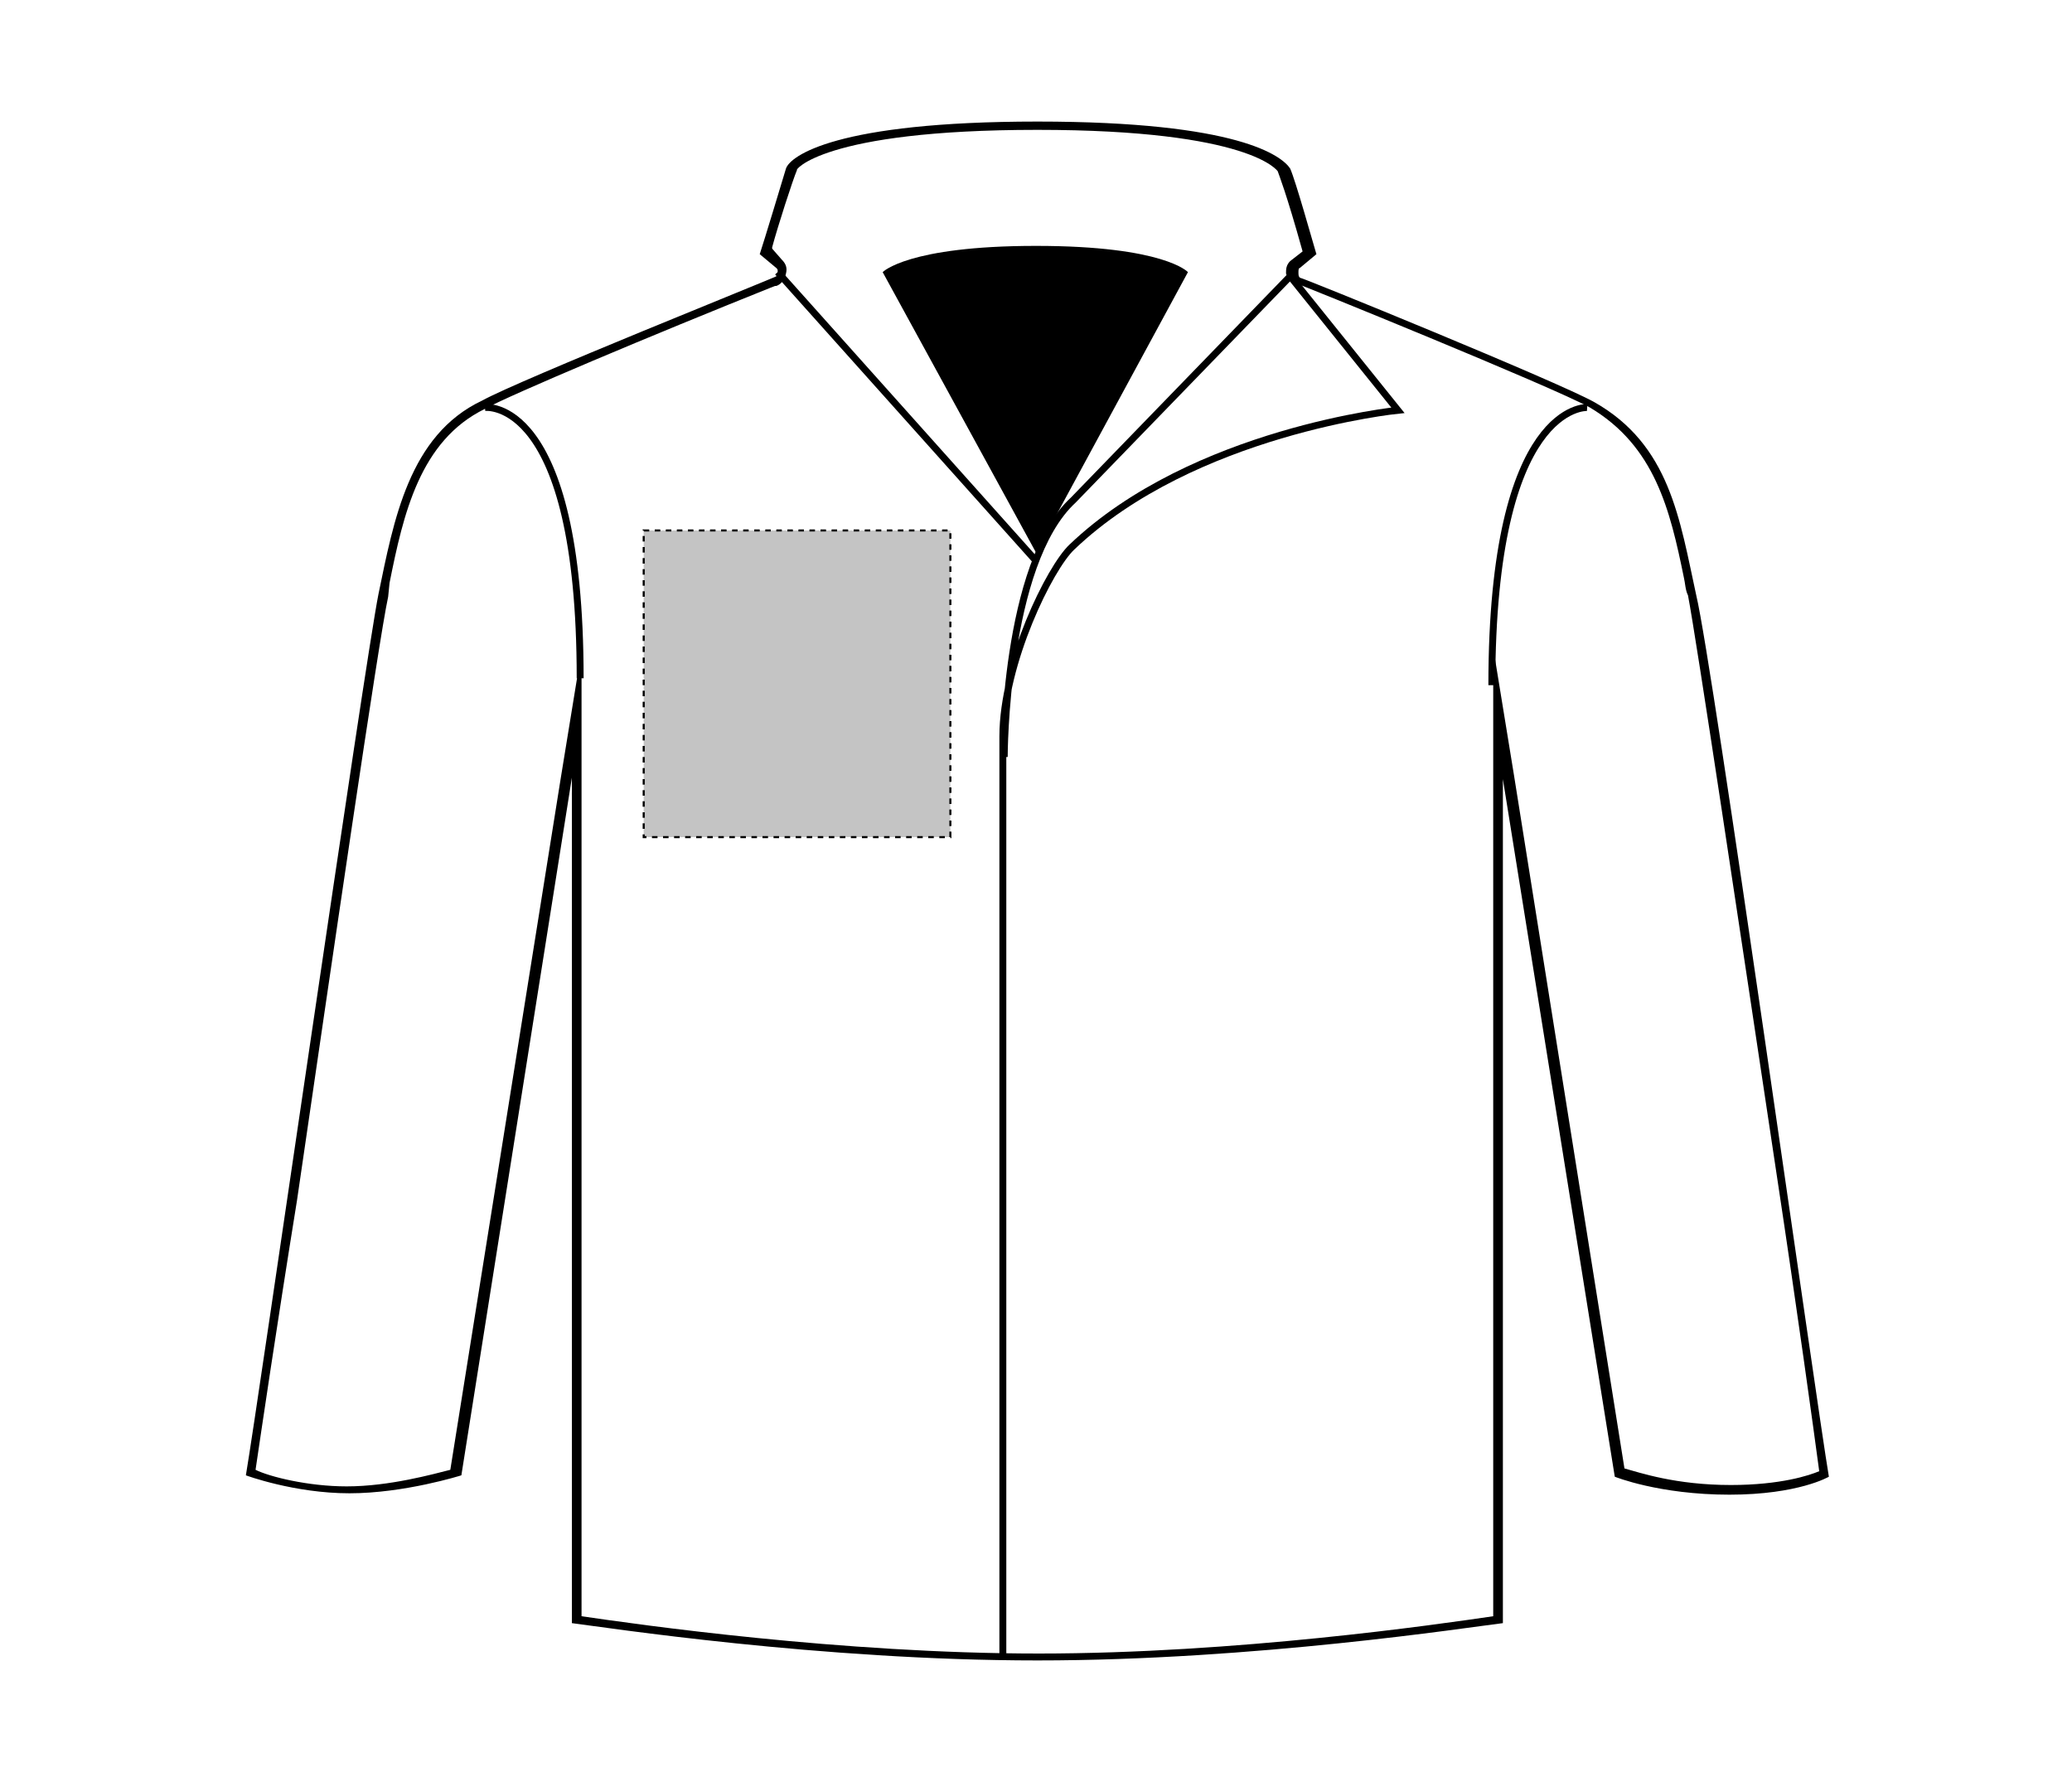
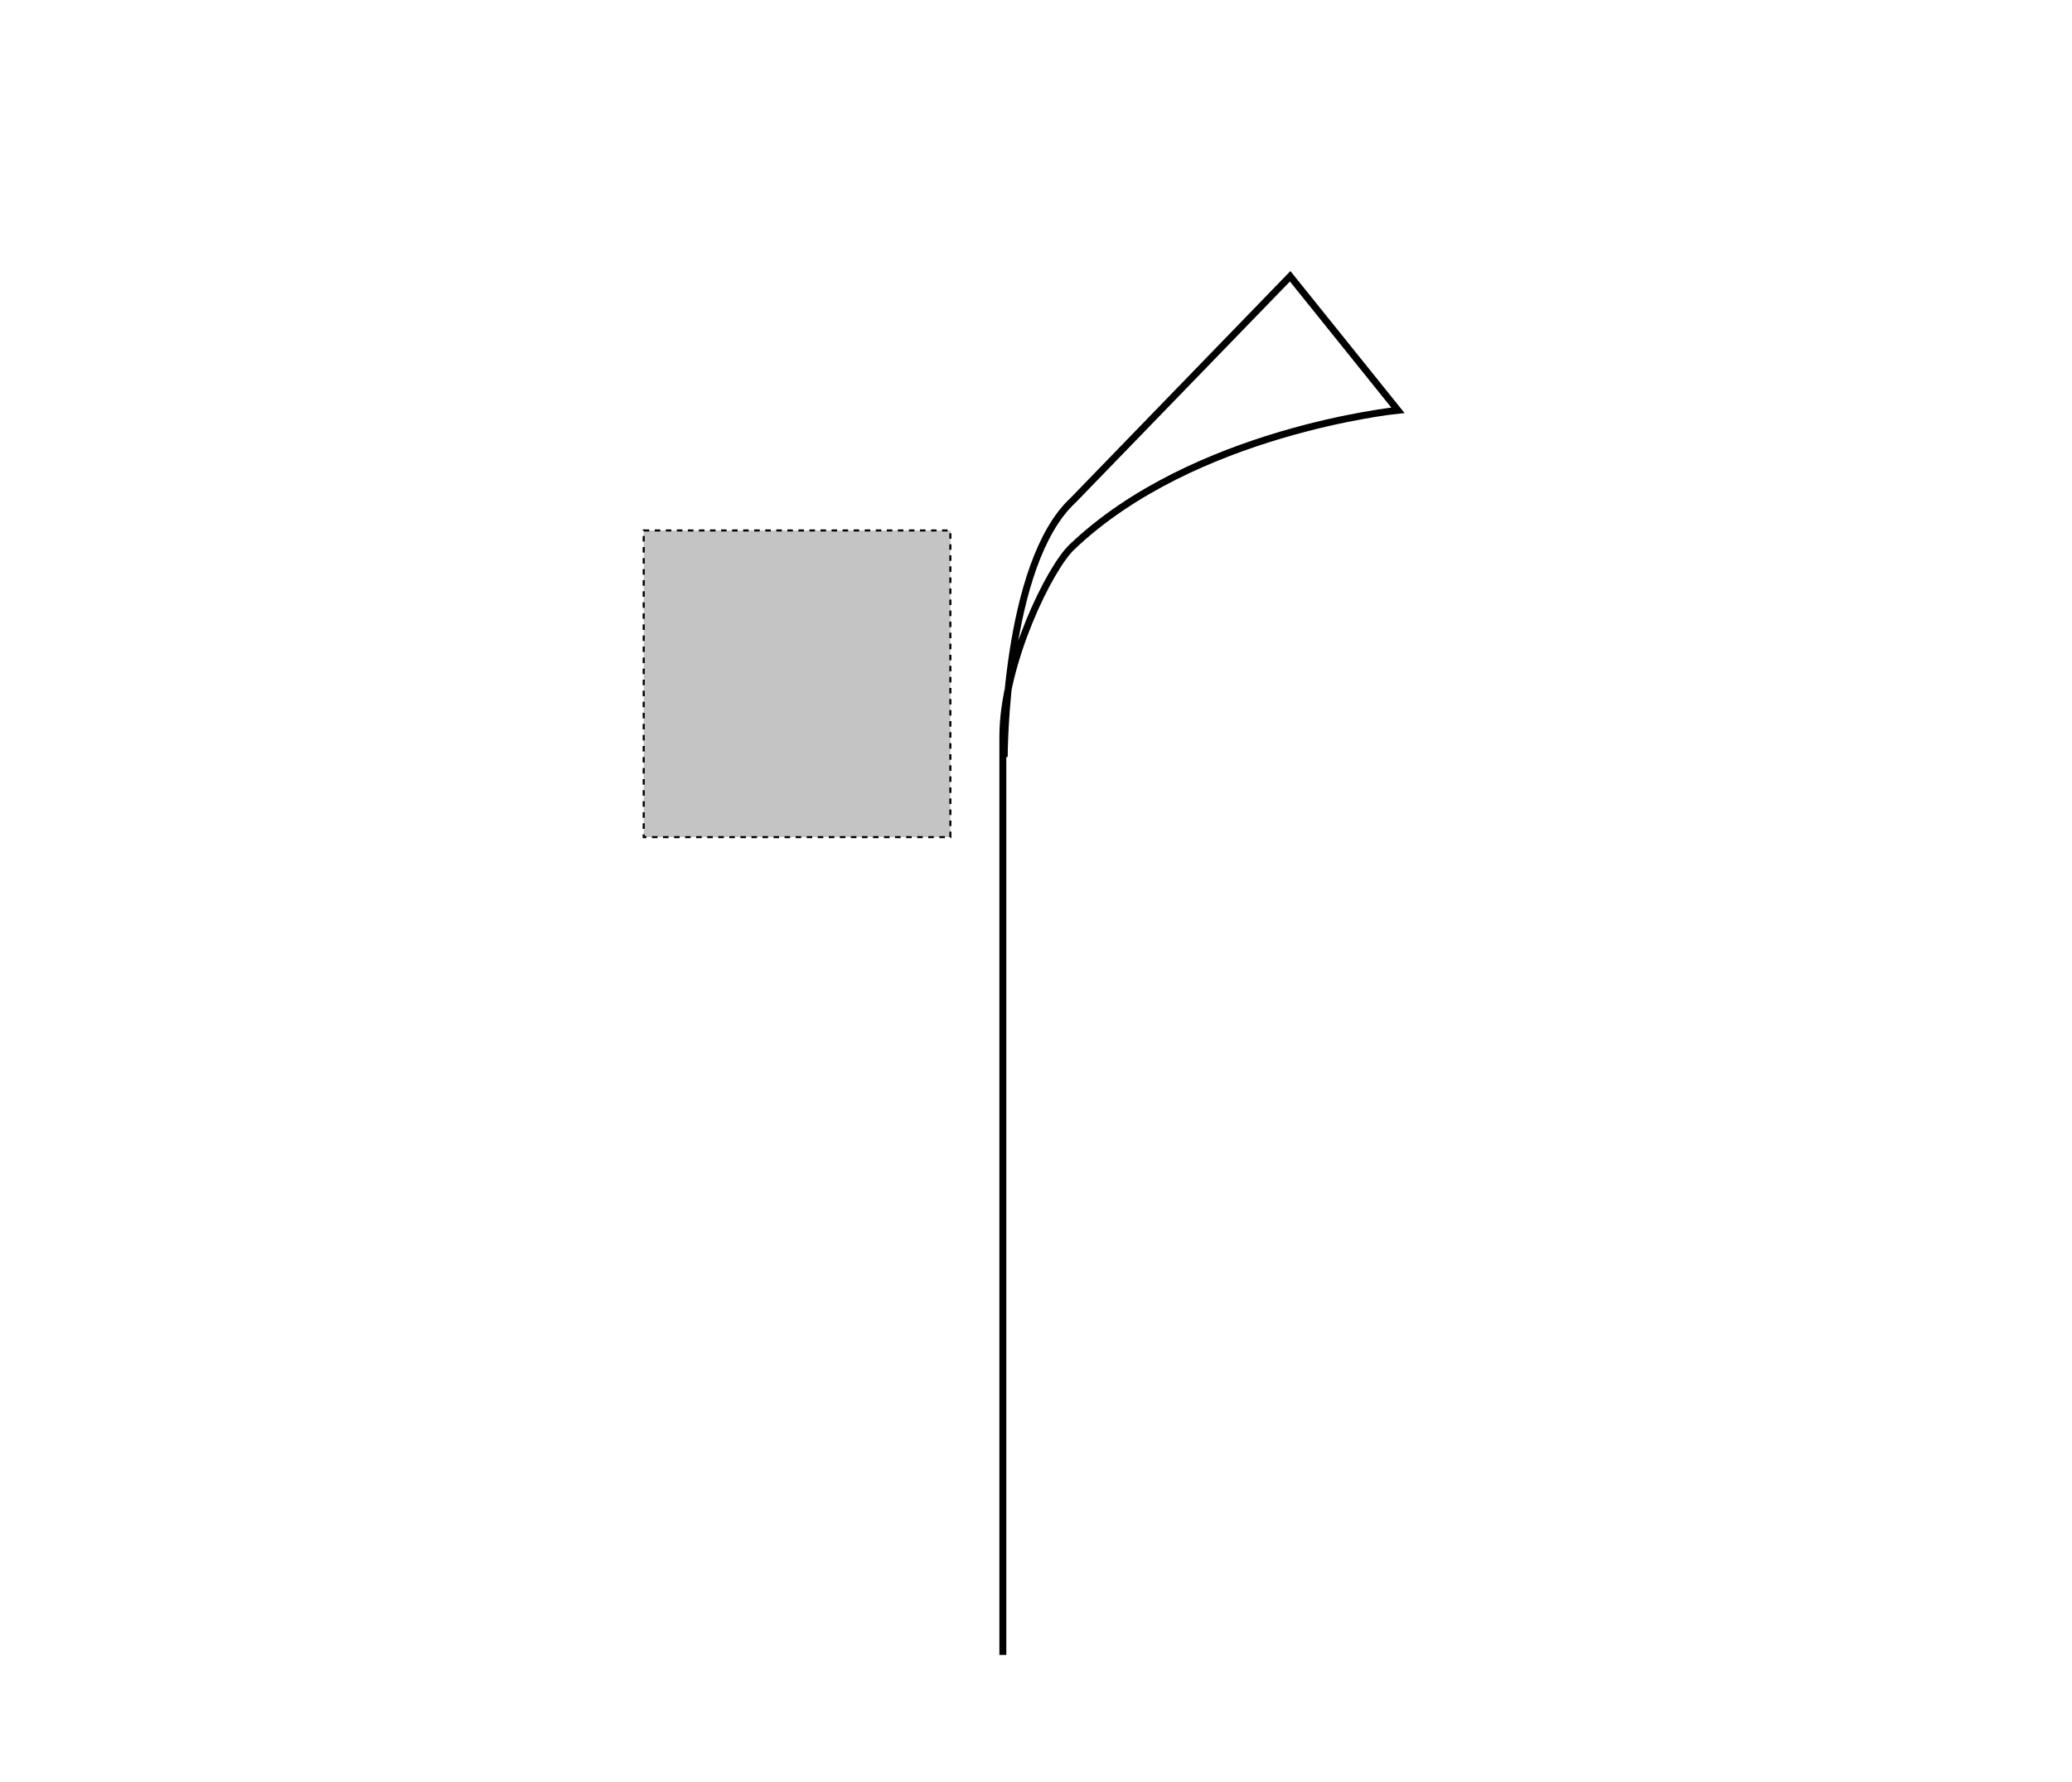
<svg xmlns="http://www.w3.org/2000/svg" id="Layer_1" x="0px" y="0px" viewBox="0 0 150 129" style="enable-background:new 0 0 150 129;" xml:space="preserve">
  <style type="text/css">	.st0{fill:none;stroke:#000000;stroke-width:0.5;}	.st1{fill:#C4C4C4;stroke:#000000;stroke-width:0.15;stroke-dasharray:0.4;}</style>
-   <path d="M75.1,9.4c15.5,0,17.4,3,17.4,3c0.1,0.3,0.6,1.5,1.8,5.8l-0.9,0.7c-0.3,0.3-0.3,0.6-0.3,0.9l0,0l0,0  c0.1,0.3,0.3,0.6,0.7,0.7c0.1,0,18.6,7.5,21.3,9c4.7,2.8,5.8,7.4,6.8,12.3c0.1,0.4,0.1,0.9,0.3,1.3c0.6,3.1,3.8,24.5,6.4,41.8  c1.5,9.9,2.7,18.6,3.1,21.6c-0.7,0.3-2.8,1-6.4,1c-4,0-6.6-0.9-7.7-1.2l-8-50.2l-1.5-9.2v9.5V117c-4.1,0.6-18.6,2.7-32.9,2.7  s-29-2.1-33.1-2.7V56.4v-9.3l-1.5,9.2l-8,50.1c-1.2,0.3-4.4,1.2-7.5,1.2c-2.8,0-5.6-0.7-6.6-1.2c0.4-2.7,1.5-10.2,3-19.5  c2.5-17.1,5.9-40.5,6.6-43.7l0.1-1c1-5,2.2-10.3,6.9-12.6c1.8-1,12-5.3,21-8.9h0.1c0.3-0.1,0.6-0.4,0.7-0.9c0.1-0.4,0-0.7-0.3-1  L55.9,18v-0.1c0.4-1.5,1.5-4.9,1.8-5.6C57.5,12.4,59.4,9.4,75.1,9.4 M75.1,8.8c-14.6,0-17.9,2.5-18.2,3.4c-0.3,1-1.6,5.3-1.9,6.2  l1.2,1c0.1,0.1,0.1,0.1,0.1,0.3S56.2,20,56.2,20c-0.1,0.1-18.6,7.5-21.3,9c-5.3,2.5-6.4,8.7-7.5,14c-1,5-8.7,58.5-9.6,63.8  c0,0,3.5,1.3,7.5,1.3s8.1-1.3,8.1-1.3l8-50.5v61.2c2.4,0.3,18,2.7,33.7,2.7s31.2-2.4,33.7-2.7V56.4l8.1,50.5c0,0,3.2,1.3,8.3,1.3  c5,0,7.2-1.3,7.2-1.3c-0.9-5.3-8.4-58.8-9.6-63.8c-1.2-5.5-1.9-10.9-7.4-14c-2.7-1.5-21.1-9-21.3-9C94,20,94,19.9,94,19.7  c0-0.1,0-0.3,0.1-0.3l1.2-1c-0.3-1-1.5-5.3-1.9-6.2C92.8,11.3,89.7,8.8,75.1,8.8L75.1,8.8z" />
-   <path d="M75,40L63.9,19.7c0,0,1.8-1.9,11.1-1.9s11,1.9,11,1.9L75,40z" />
-   <path class="st0" d="M35.1,29.5c0,0,6.9-0.9,6.9,19.6" />
-   <path class="st0" d="M108,49.6c0-20.5,6.9-20.1,6.9-20.1" />
-   <line class="st0" x1="75" y1="40.6" x2="56.3" y2="19.7" />
  <path class="st0" d="M72.7,54.8c0,0,0-14,5-18.6L93.4,20l7.8,9.7c0,0-14.8,1.5-23.6,9.9c-1.6,1.5-5,8.4-5,13.7s0,66.5,0,66.5" />
  <rect id="jacket-left-breast-garmentscreenbounds" x="46.6" y="38.4" class="st1" width="22.2" height="22.2" />
</svg>